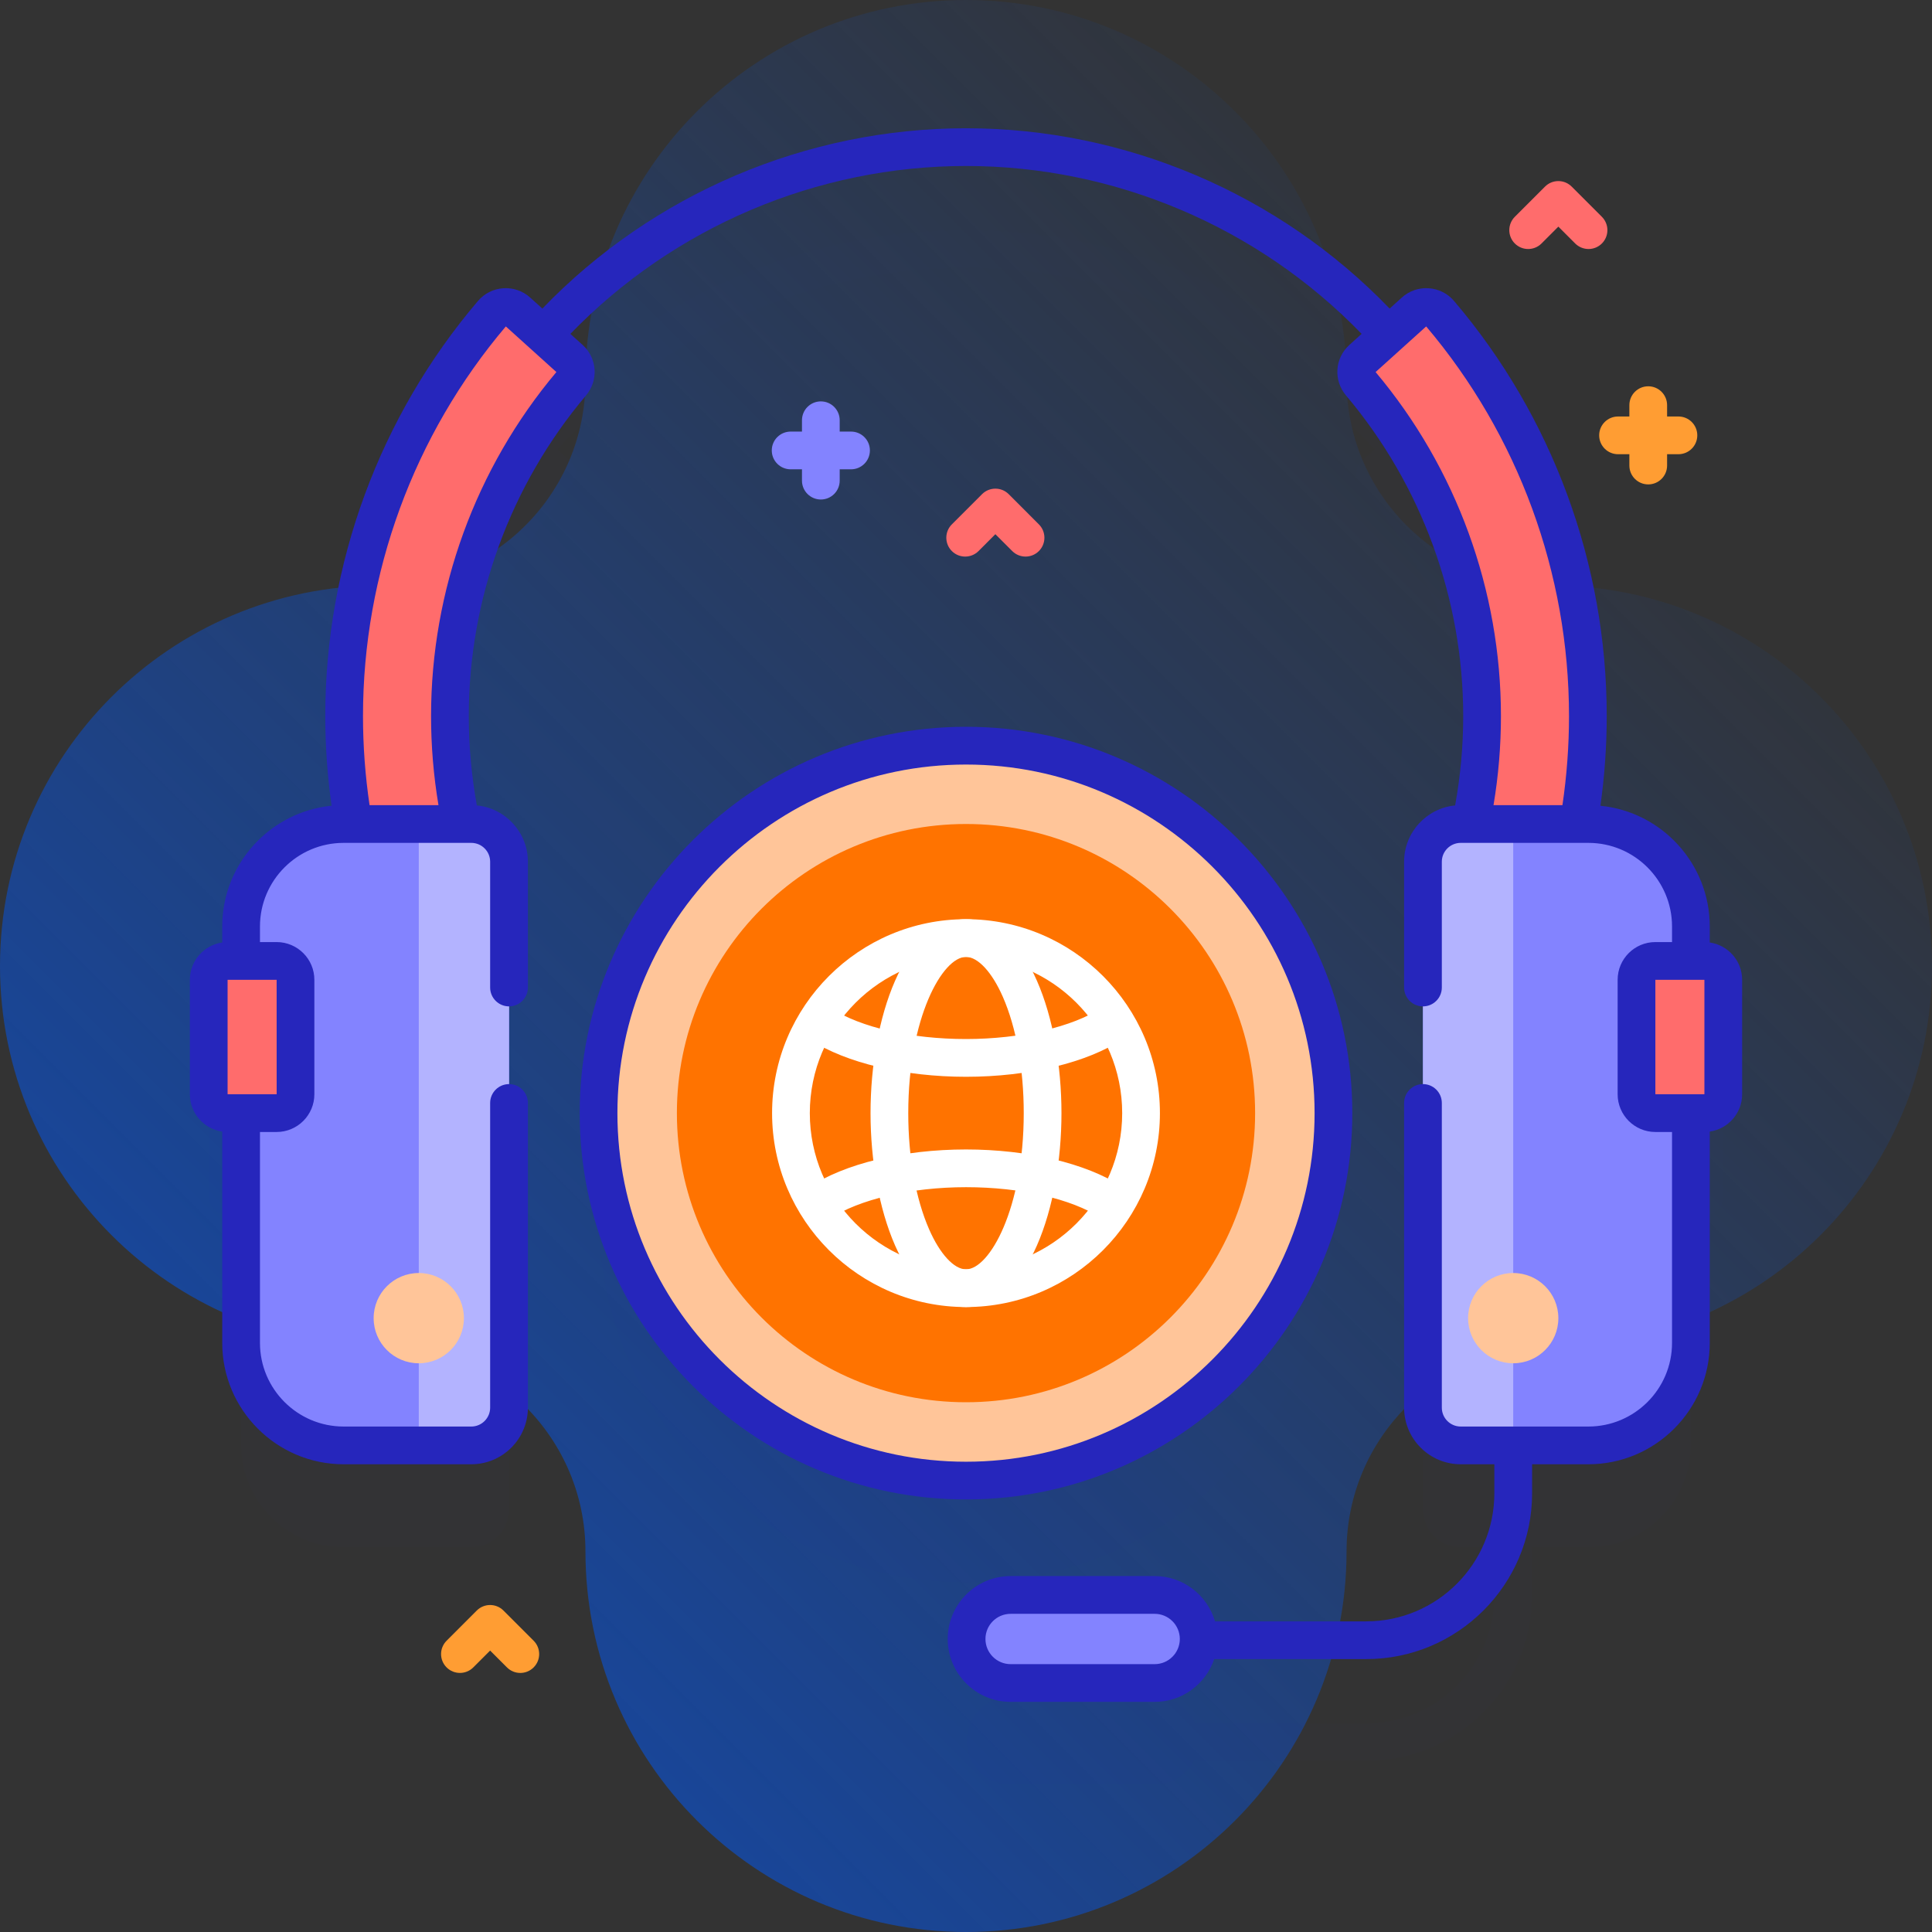
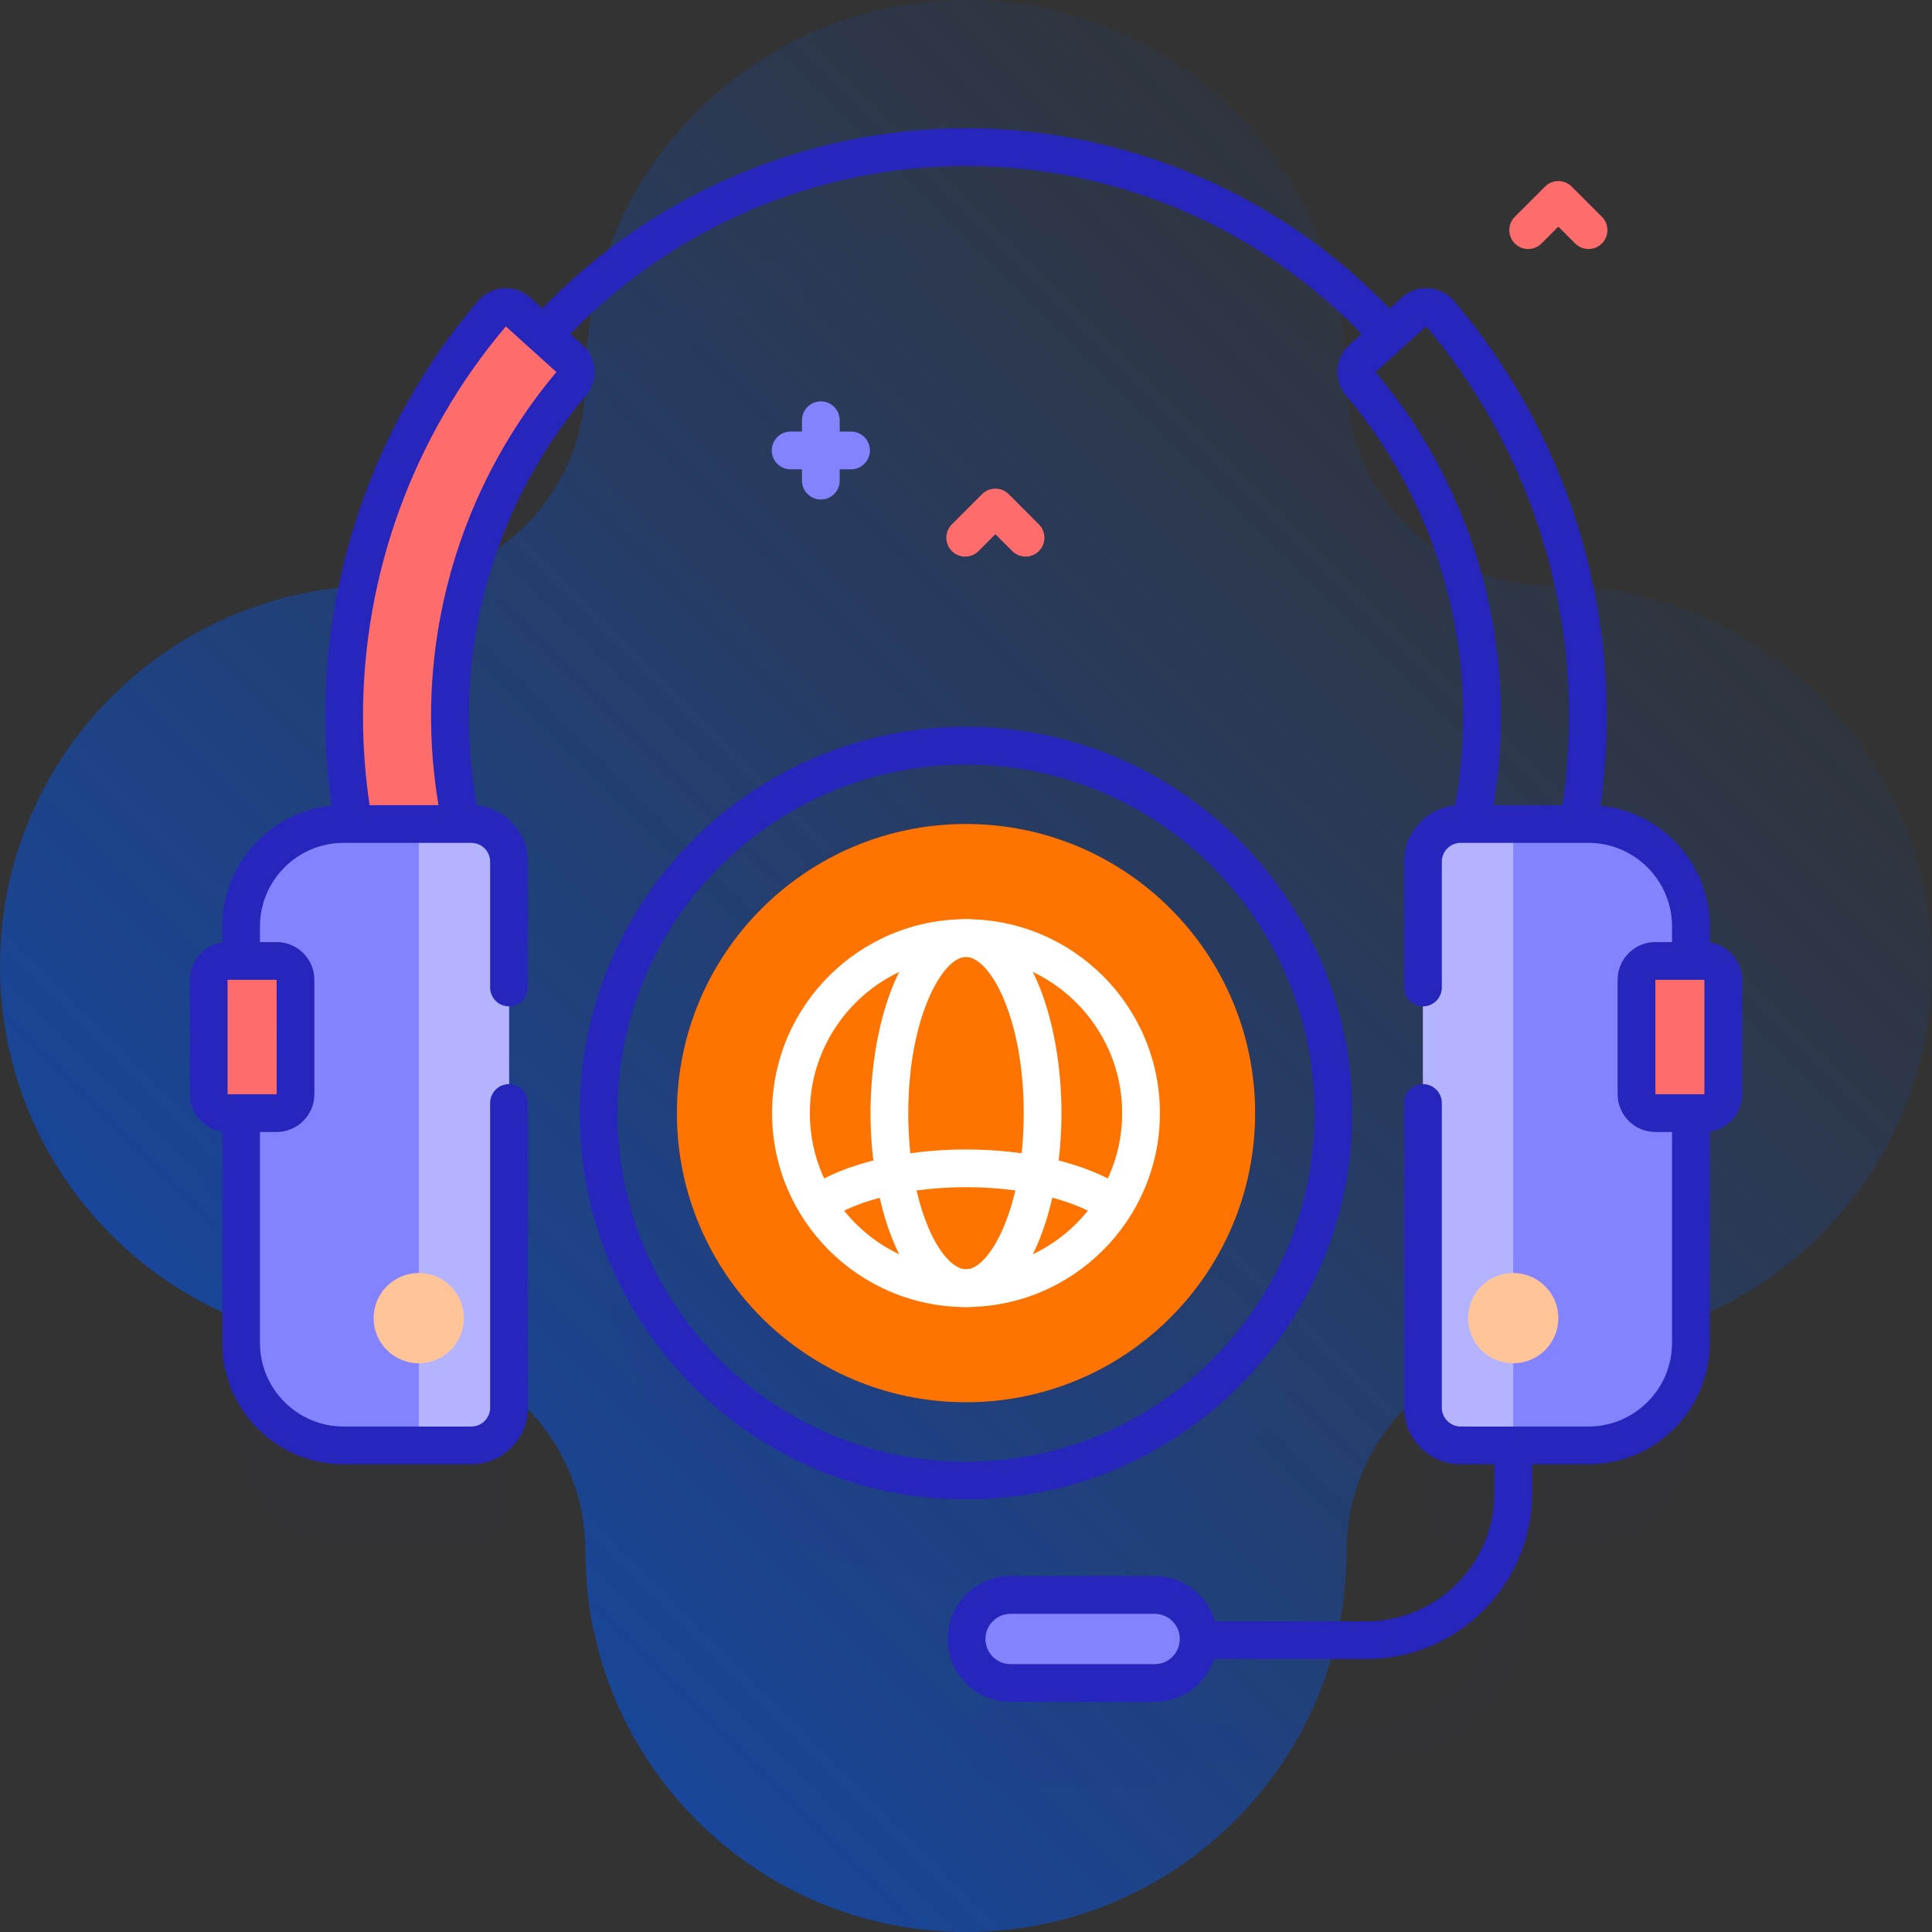
<svg xmlns="http://www.w3.org/2000/svg" width="70" height="70" viewBox="0 0 70 70" fill="none">
  <rect x="0" y="0" width="70" height="70" fill="#333333" stroke="none" />
  <path d="M56.212 21.212C52.112 21.212 48.788 17.888 48.788 13.788C48.788 6.173 42.615 0 35 0C27.385 0 21.212 6.173 21.212 13.788C21.212 17.888 17.888 21.212 13.788 21.212C6.173 21.212 0 27.385 0 35C0 42.615 6.173 48.788 13.788 48.788C17.888 48.788 21.212 52.112 21.212 56.212C21.212 63.827 27.385 70 35 70C42.615 70 48.788 63.827 48.788 56.212C48.788 52.112 52.112 48.788 56.212 48.788C63.827 48.788 70 42.615 70 35C70 27.385 63.827 21.212 56.212 21.212Z" fill="url(#paint0_linear_824_156)" />
  <g opacity="0.1">
    <path opacity="0.1" d="M35 57.336C42.353 57.336 48.313 51.375 48.313 44.022C48.313 36.669 42.353 30.709 35 30.709C27.647 30.709 21.686 36.669 21.686 44.022C21.686 51.375 27.647 57.336 35 57.336Z" fill="#2626BC" />
    <path opacity="0.1" d="M61.754 38.508H61.264V37.261C61.264 35.21 59.601 33.547 57.55 33.547H57.192C57.417 32.261 57.531 30.95 57.531 29.637C57.531 24.27 55.63 19.113 52.164 15.041C51.931 14.767 51.516 14.739 51.248 14.981L50.799 15.387C50.772 15.338 50.742 15.29 50.702 15.247C46.676 10.856 40.953 8.338 35 8.338C29.03 8.338 23.296 10.868 19.268 15.28C19.239 15.311 19.215 15.345 19.194 15.379L18.752 14.981C18.484 14.739 18.069 14.767 17.836 15.041C14.37 19.113 12.469 24.27 12.469 29.637C12.469 30.95 12.583 32.26 12.808 33.547H12.45C10.399 33.547 8.736 35.209 8.736 37.261V38.507H8.246C7.868 38.507 7.562 38.813 7.562 39.191V43.338C7.562 43.715 7.868 44.022 8.246 44.022H8.736V52.346C8.736 54.398 10.399 56.06 12.45 56.06H17.076C17.831 56.06 18.443 55.448 18.443 54.693V34.914C18.443 34.159 17.831 33.547 17.076 33.547H16.713C16.441 32.269 16.302 30.955 16.302 29.637C16.302 25.208 17.862 20.951 20.708 17.581C20.93 17.317 20.905 16.925 20.649 16.694L20.19 16.279C20.22 16.255 20.25 16.231 20.277 16.202C24.047 12.073 29.413 9.705 35 9.705C40.571 9.705 45.927 12.062 49.694 16.171C49.731 16.211 49.773 16.244 49.816 16.273L49.35 16.694C49.094 16.925 49.069 17.317 49.292 17.58C52.138 20.951 53.698 25.208 53.698 29.637C53.698 30.955 53.559 32.268 53.287 33.547H52.924C52.169 33.547 51.557 34.159 51.557 34.914V54.694C51.557 55.449 52.169 56.061 52.924 56.061H54.143V57.796C54.143 60.355 52.061 62.436 49.502 62.436H43.431C43.387 62.436 43.345 62.441 43.303 62.449C43.06 61.879 42.495 61.479 41.836 61.479H36.617C35.736 61.479 35.021 62.193 35.021 63.074C35.021 63.955 35.736 64.669 36.617 64.669H41.836C42.463 64.669 43.004 64.307 43.264 63.781C43.318 63.794 43.373 63.804 43.431 63.804H49.503C52.815 63.804 55.511 61.108 55.511 57.796V56.061H57.55C59.601 56.061 61.264 54.398 61.264 52.347V44.022H61.754C62.132 44.022 62.438 43.716 62.438 43.338V39.191C62.438 38.814 62.132 38.508 61.754 38.508Z" fill="#2626BC" />
  </g>
  <path d="M30.834 15.637H30.424V15.227C30.424 14.849 30.118 14.543 29.741 14.543C29.363 14.543 29.057 14.849 29.057 15.227V15.637H28.647C28.269 15.637 27.963 15.943 27.963 16.32C27.963 16.698 28.269 17.004 28.647 17.004H29.057V17.414C29.057 17.792 29.363 18.098 29.741 18.098C30.118 18.098 30.424 17.792 30.424 17.414V17.004H30.834C31.212 17.004 31.518 16.698 31.518 16.32C31.518 15.943 31.212 15.637 30.834 15.637Z" fill="#8383FF" />
-   <path d="M60.812 15.09H60.402V14.68C60.402 14.302 60.096 13.996 59.719 13.996C59.341 13.996 59.035 14.302 59.035 14.68V15.09H58.625C58.248 15.09 57.941 15.396 57.941 15.773C57.941 16.151 58.248 16.457 58.625 16.457H59.035V16.867C59.035 17.245 59.341 17.551 59.719 17.551C60.096 17.551 60.402 17.245 60.402 16.867V16.457H60.812C61.19 16.457 61.496 16.151 61.496 15.773C61.496 15.396 61.19 15.09 60.812 15.09Z" fill="#FF9D33" />
  <path d="M37.158 20.166C36.983 20.166 36.808 20.099 36.675 19.966L36.064 19.355L35.454 19.966C35.187 20.233 34.754 20.233 34.487 19.966C34.22 19.699 34.22 19.266 34.487 18.999L35.581 17.905C35.848 17.638 36.281 17.638 36.548 17.905L37.641 18.999C37.908 19.266 37.908 19.699 37.641 19.966C37.508 20.099 37.333 20.166 37.158 20.166Z" fill="#FF6C6C" />
  <path d="M57.556 9.022C57.381 9.022 57.206 8.955 57.072 8.822L56.462 8.211L55.852 8.822C55.585 9.089 55.152 9.089 54.885 8.822C54.618 8.555 54.618 8.122 54.885 7.855L55.979 6.761C56.246 6.494 56.678 6.494 56.945 6.761L58.039 7.855C58.306 8.122 58.306 8.555 58.039 8.822C57.906 8.955 57.731 9.022 57.556 9.022Z" fill="#FF6C6C" />
-   <path d="M18.852 60.614C18.677 60.614 18.502 60.547 18.368 60.413L17.758 59.803L17.148 60.413C16.881 60.68 16.448 60.68 16.181 60.413C15.914 60.146 15.914 59.714 16.181 59.447L17.274 58.353C17.541 58.086 17.974 58.086 18.241 58.353L19.335 59.447C19.602 59.714 19.602 60.146 19.335 60.413C19.201 60.547 19.026 60.614 18.852 60.614Z" fill="#FF9D33" />
-   <path d="M35 53.644C42.353 53.644 48.313 47.683 48.313 40.33C48.313 32.977 42.353 27.017 35 27.017C27.647 27.017 21.686 32.977 21.686 40.33C21.686 47.683 27.647 53.644 35 53.644Z" fill="#FFC599" />
  <path d="M35 50.806C40.785 50.806 45.475 46.116 45.475 40.33C45.475 34.545 40.785 29.855 35 29.855C29.215 29.855 24.525 34.545 24.525 40.33C24.525 46.116 29.215 50.806 35 50.806Z" fill="#FF7300" />
  <path d="M35 47.357C31.125 47.357 27.974 44.205 27.974 40.33C27.974 36.456 31.125 33.304 35 33.304C38.874 33.304 42.026 36.456 42.026 40.33C42.026 44.205 38.874 47.357 35 47.357ZM35 34.671C31.879 34.671 29.341 37.21 29.341 40.331C29.341 43.451 31.879 45.99 35 45.99C38.12 45.99 40.659 43.451 40.659 40.331C40.659 37.21 38.12 34.671 35 34.671Z" fill="white" />
  <path d="M35 47.357C32.753 47.357 31.541 43.736 31.541 40.33C31.541 36.924 32.753 33.304 35 33.304C37.247 33.304 38.459 36.924 38.459 40.33C38.459 43.736 37.247 47.357 35 47.357ZM35 34.671C34.147 34.671 32.908 36.876 32.908 40.331C32.908 41.932 33.177 43.428 33.664 44.541C34.055 45.435 34.567 45.99 35 45.99C35.853 45.99 37.092 43.785 37.092 40.331C37.092 38.728 36.823 37.233 36.336 36.12C35.945 35.226 35.433 34.671 35 34.671Z" fill="white" />
-   <path d="M35 39.014C32.763 39.014 30.658 38.515 29.369 37.68C29.052 37.475 28.961 37.051 29.167 36.734C29.372 36.418 29.795 36.328 30.112 36.532C31.189 37.23 33.016 37.646 35 37.646C36.982 37.646 38.869 37.21 39.924 36.508C40.238 36.3 40.663 36.385 40.872 36.699C41.081 37.014 40.996 37.438 40.681 37.647C39.395 38.503 37.271 39.014 35 39.014Z" fill="white" />
  <path d="M29.682 44.277C29.462 44.277 29.246 44.171 29.114 43.975C28.904 43.661 28.987 43.237 29.3 43.026C30.585 42.163 32.716 41.647 35 41.647C37.237 41.647 39.342 42.146 40.631 42.981C40.948 43.186 41.038 43.609 40.833 43.926C40.628 44.243 40.205 44.334 39.888 44.128C38.811 43.431 36.984 43.014 35 43.014C33.007 43.014 31.115 43.454 30.063 44.161C29.946 44.239 29.813 44.277 29.682 44.277Z" fill="white" />
  <path d="M17.076 52.369H12.45C10.399 52.369 8.736 50.706 8.736 48.655V33.569C8.736 31.518 10.399 29.855 12.45 29.855H17.076C17.831 29.855 18.443 30.467 18.443 31.222V51.002C18.443 51.757 17.831 52.369 17.076 52.369Z" fill="#8383FF" />
  <path d="M17.076 29.855H15.173V52.369H17.076C17.831 52.369 18.443 51.757 18.443 51.002V31.222C18.443 30.467 17.831 29.855 17.076 29.855Z" fill="#B3B3FF" />
  <path d="M15.173 49.394C16.076 49.394 16.808 48.662 16.808 47.759C16.808 46.856 16.076 46.124 15.173 46.124C14.27 46.124 13.538 46.856 13.538 47.759C13.538 48.662 14.27 49.394 15.173 49.394Z" fill="#FFC599" />
  <path d="M10.023 40.33H8.246C7.868 40.33 7.562 40.024 7.562 39.647V35.5C7.562 35.122 7.868 34.816 8.246 34.816H10.023C10.401 34.816 10.707 35.122 10.707 35.5V39.647C10.707 40.024 10.401 40.33 10.023 40.33Z" fill="#FF6C6C" />
  <path d="M52.924 52.369H57.55C59.601 52.369 61.264 50.706 61.264 48.655V33.569C61.264 31.518 59.601 29.855 57.55 29.855H52.924C52.169 29.855 51.557 30.467 51.557 31.222V51.002C51.557 51.757 52.169 52.369 52.924 52.369Z" fill="#8383FF" />
  <path d="M52.924 29.855H54.827V52.369H52.924C52.169 52.369 51.557 51.757 51.557 51.002V31.222C51.557 30.467 52.169 29.855 52.924 29.855Z" fill="#B3B3FF" />
  <path d="M54.827 49.394C55.73 49.394 56.462 48.662 56.462 47.759C56.462 46.856 55.73 46.124 54.827 46.124C53.924 46.124 53.192 46.856 53.192 47.759C53.192 48.662 53.924 49.394 54.827 49.394Z" fill="#FFC599" />
  <path d="M59.977 40.33H61.754C62.132 40.33 62.438 40.024 62.438 39.647V35.5C62.438 35.122 62.132 34.816 61.754 34.816H59.977C59.599 34.816 59.293 35.122 59.293 35.5V39.647C59.293 40.024 59.599 40.33 59.977 40.33Z" fill="#FF6C6C" />
-   <path d="M53.287 29.855H57.192C57.417 28.569 57.531 27.259 57.531 25.945C57.531 20.579 55.63 15.422 52.164 11.35C51.931 11.075 51.516 11.048 51.248 11.29L49.35 13.002C49.094 13.233 49.069 13.625 49.292 13.889C52.138 17.259 53.698 21.516 53.698 25.945C53.699 27.264 53.559 28.577 53.287 29.855Z" fill="#FF6C6C" />
  <path d="M16.713 29.855C16.441 28.577 16.302 27.264 16.302 25.945C16.302 21.516 17.862 17.259 20.708 13.889C20.93 13.625 20.906 13.233 20.649 13.002L18.752 11.29C18.484 11.048 18.069 11.075 17.835 11.35C14.37 15.422 12.469 20.579 12.469 25.945C12.469 27.259 12.583 28.569 12.808 29.855H16.713Z" fill="#FF6C6C" />
  <path d="M36.617 60.978H41.836C42.717 60.978 43.431 60.264 43.431 59.383C43.431 58.502 42.717 57.788 41.836 57.788H36.617C35.736 57.788 35.022 58.502 35.022 59.383C35.022 60.264 35.736 60.978 36.617 60.978Z" fill="#8383FF" />
  <path d="M48.997 40.331C48.997 32.612 42.718 26.333 35 26.333C27.282 26.333 21.003 32.612 21.003 40.331C21.003 48.049 27.282 54.328 35 54.328C42.718 54.328 48.997 48.049 48.997 40.331ZM22.37 40.331C22.37 33.366 28.036 27.701 35 27.701C41.964 27.701 47.63 33.366 47.63 40.331C47.63 47.295 41.964 52.961 35 52.961C28.036 52.961 22.37 47.295 22.37 40.331Z" fill="#2626BC" />
  <path d="M61.948 34.148V33.57C61.948 31.292 60.207 29.413 57.986 29.194C58.137 28.117 58.215 27.028 58.215 25.945C58.215 20.438 56.251 15.097 52.685 10.907C52.451 10.632 52.124 10.468 51.764 10.444C51.403 10.42 51.058 10.54 50.79 10.782L50.349 11.18C46.346 7.022 40.781 4.647 35 4.647C29.217 4.647 23.655 7.021 19.651 11.18L19.21 10.782C18.942 10.54 18.596 10.42 18.236 10.444C17.876 10.468 17.549 10.632 17.315 10.907C13.749 15.097 11.785 20.437 11.785 25.945C11.785 27.028 11.863 28.117 12.014 29.193C9.793 29.413 8.052 31.292 8.052 33.569V34.148C7.39 34.242 6.879 34.812 6.879 35.5V39.647C6.879 40.335 7.39 40.904 8.052 40.999V48.655C8.052 51.08 10.025 53.053 12.45 53.053H17.076C18.207 53.053 19.127 52.133 19.127 51.002V39.963C19.127 39.586 18.82 39.279 18.443 39.279C18.066 39.279 17.759 39.586 17.759 39.963V51.002C17.759 51.379 17.453 51.686 17.076 51.686H12.45C10.779 51.686 9.419 50.327 9.419 48.655V41.014H10.023C10.777 41.014 11.39 40.401 11.39 39.647V35.5C11.39 34.746 10.777 34.133 10.023 34.133H9.419V33.569C9.419 31.898 10.779 30.539 12.45 30.539H12.807C12.807 30.539 12.808 30.539 12.808 30.539H16.713C16.713 30.539 16.714 30.539 16.715 30.539H17.076C17.453 30.539 17.759 30.845 17.759 31.222V35.779C17.759 36.157 18.066 36.463 18.443 36.463C18.82 36.463 19.127 36.157 19.127 35.779V31.222C19.127 30.16 18.314 29.283 17.277 29.182C17.084 28.115 16.985 27.029 16.985 25.945C16.985 21.697 18.492 17.572 21.23 14.33C21.694 13.781 21.64 12.975 21.107 12.495L20.666 12.097C24.411 8.225 29.602 6.014 35 6.014C40.396 6.014 45.59 8.225 49.334 12.097L48.893 12.495C48.36 12.975 48.306 13.781 48.77 14.33C51.507 17.572 53.015 21.697 53.015 25.945C53.015 27.029 52.916 28.115 52.722 29.182C51.686 29.283 50.873 30.16 50.873 31.222V35.779C50.873 36.157 51.179 36.463 51.557 36.463C51.934 36.463 52.24 36.157 52.24 35.779V31.222C52.24 30.845 52.547 30.539 52.924 30.539H53.285C53.286 30.539 53.287 30.539 53.287 30.539H57.192C57.192 30.539 57.193 30.539 57.193 30.539H57.55C59.221 30.539 60.581 31.898 60.581 33.569V34.133H59.977C59.223 34.133 58.61 34.746 58.61 35.5V39.647C58.61 40.401 59.223 41.014 59.977 41.014H60.581V48.655C60.581 50.327 59.221 51.686 57.55 51.686H54.828C54.828 51.686 54.827 51.686 54.827 51.686C54.826 51.686 54.826 51.686 54.825 51.686H52.924C52.547 51.686 52.24 51.379 52.24 51.002V39.963C52.24 39.586 51.934 39.279 51.557 39.279C51.179 39.279 50.873 39.586 50.873 39.963V51.002C50.873 52.133 51.793 53.053 52.924 53.053H54.143V54.104C54.143 56.663 52.061 58.745 49.502 58.745H44.022C43.745 57.798 42.871 57.104 41.836 57.104H36.617C35.36 57.104 34.338 58.127 34.338 59.383C34.338 60.639 35.36 61.662 36.617 61.662H41.836C42.837 61.662 43.688 61.012 43.993 60.112H49.503C52.815 60.112 55.511 57.417 55.511 54.104V53.053H57.55C59.975 53.053 61.948 51.08 61.948 48.655V40.999C62.61 40.904 63.121 40.335 63.121 39.647V35.5C63.121 34.812 62.61 34.243 61.948 34.148ZM10.024 39.647H8.246V35.5H10.023L10.024 39.647ZM15.618 25.945C15.618 27.024 15.708 28.106 15.887 29.172H13.39C13.232 28.104 13.152 27.021 13.152 25.945C13.152 20.776 14.989 15.764 18.327 11.827L20.159 13.48C17.23 16.963 15.618 21.388 15.618 25.945ZM49.841 13.48L51.673 11.827C55.01 15.765 56.848 20.777 56.848 25.945C56.848 27.021 56.768 28.104 56.61 29.172H54.113C54.292 28.106 54.382 27.024 54.382 25.945C54.382 21.388 52.77 16.963 49.841 13.48ZM41.836 60.295H36.617C36.114 60.295 35.705 59.886 35.705 59.383C35.705 58.881 36.114 58.472 36.617 58.472H41.836C42.338 58.472 42.747 58.881 42.747 59.383C42.747 59.886 42.338 60.295 41.836 60.295ZM59.977 35.5H61.754V39.647H59.977V35.5Z" fill="#2626BC" />
  <defs>
    <linearGradient id="paint0_linear_824_156" x1="59.758" y1="10.242" x2="-0.547" y2="70.547" gradientUnits="userSpaceOnUse">
      <stop stop-color="#104CBA" stop-opacity="0" />
      <stop offset="0.998" stop-color="#104CBA" />
    </linearGradient>
  </defs>
</svg>